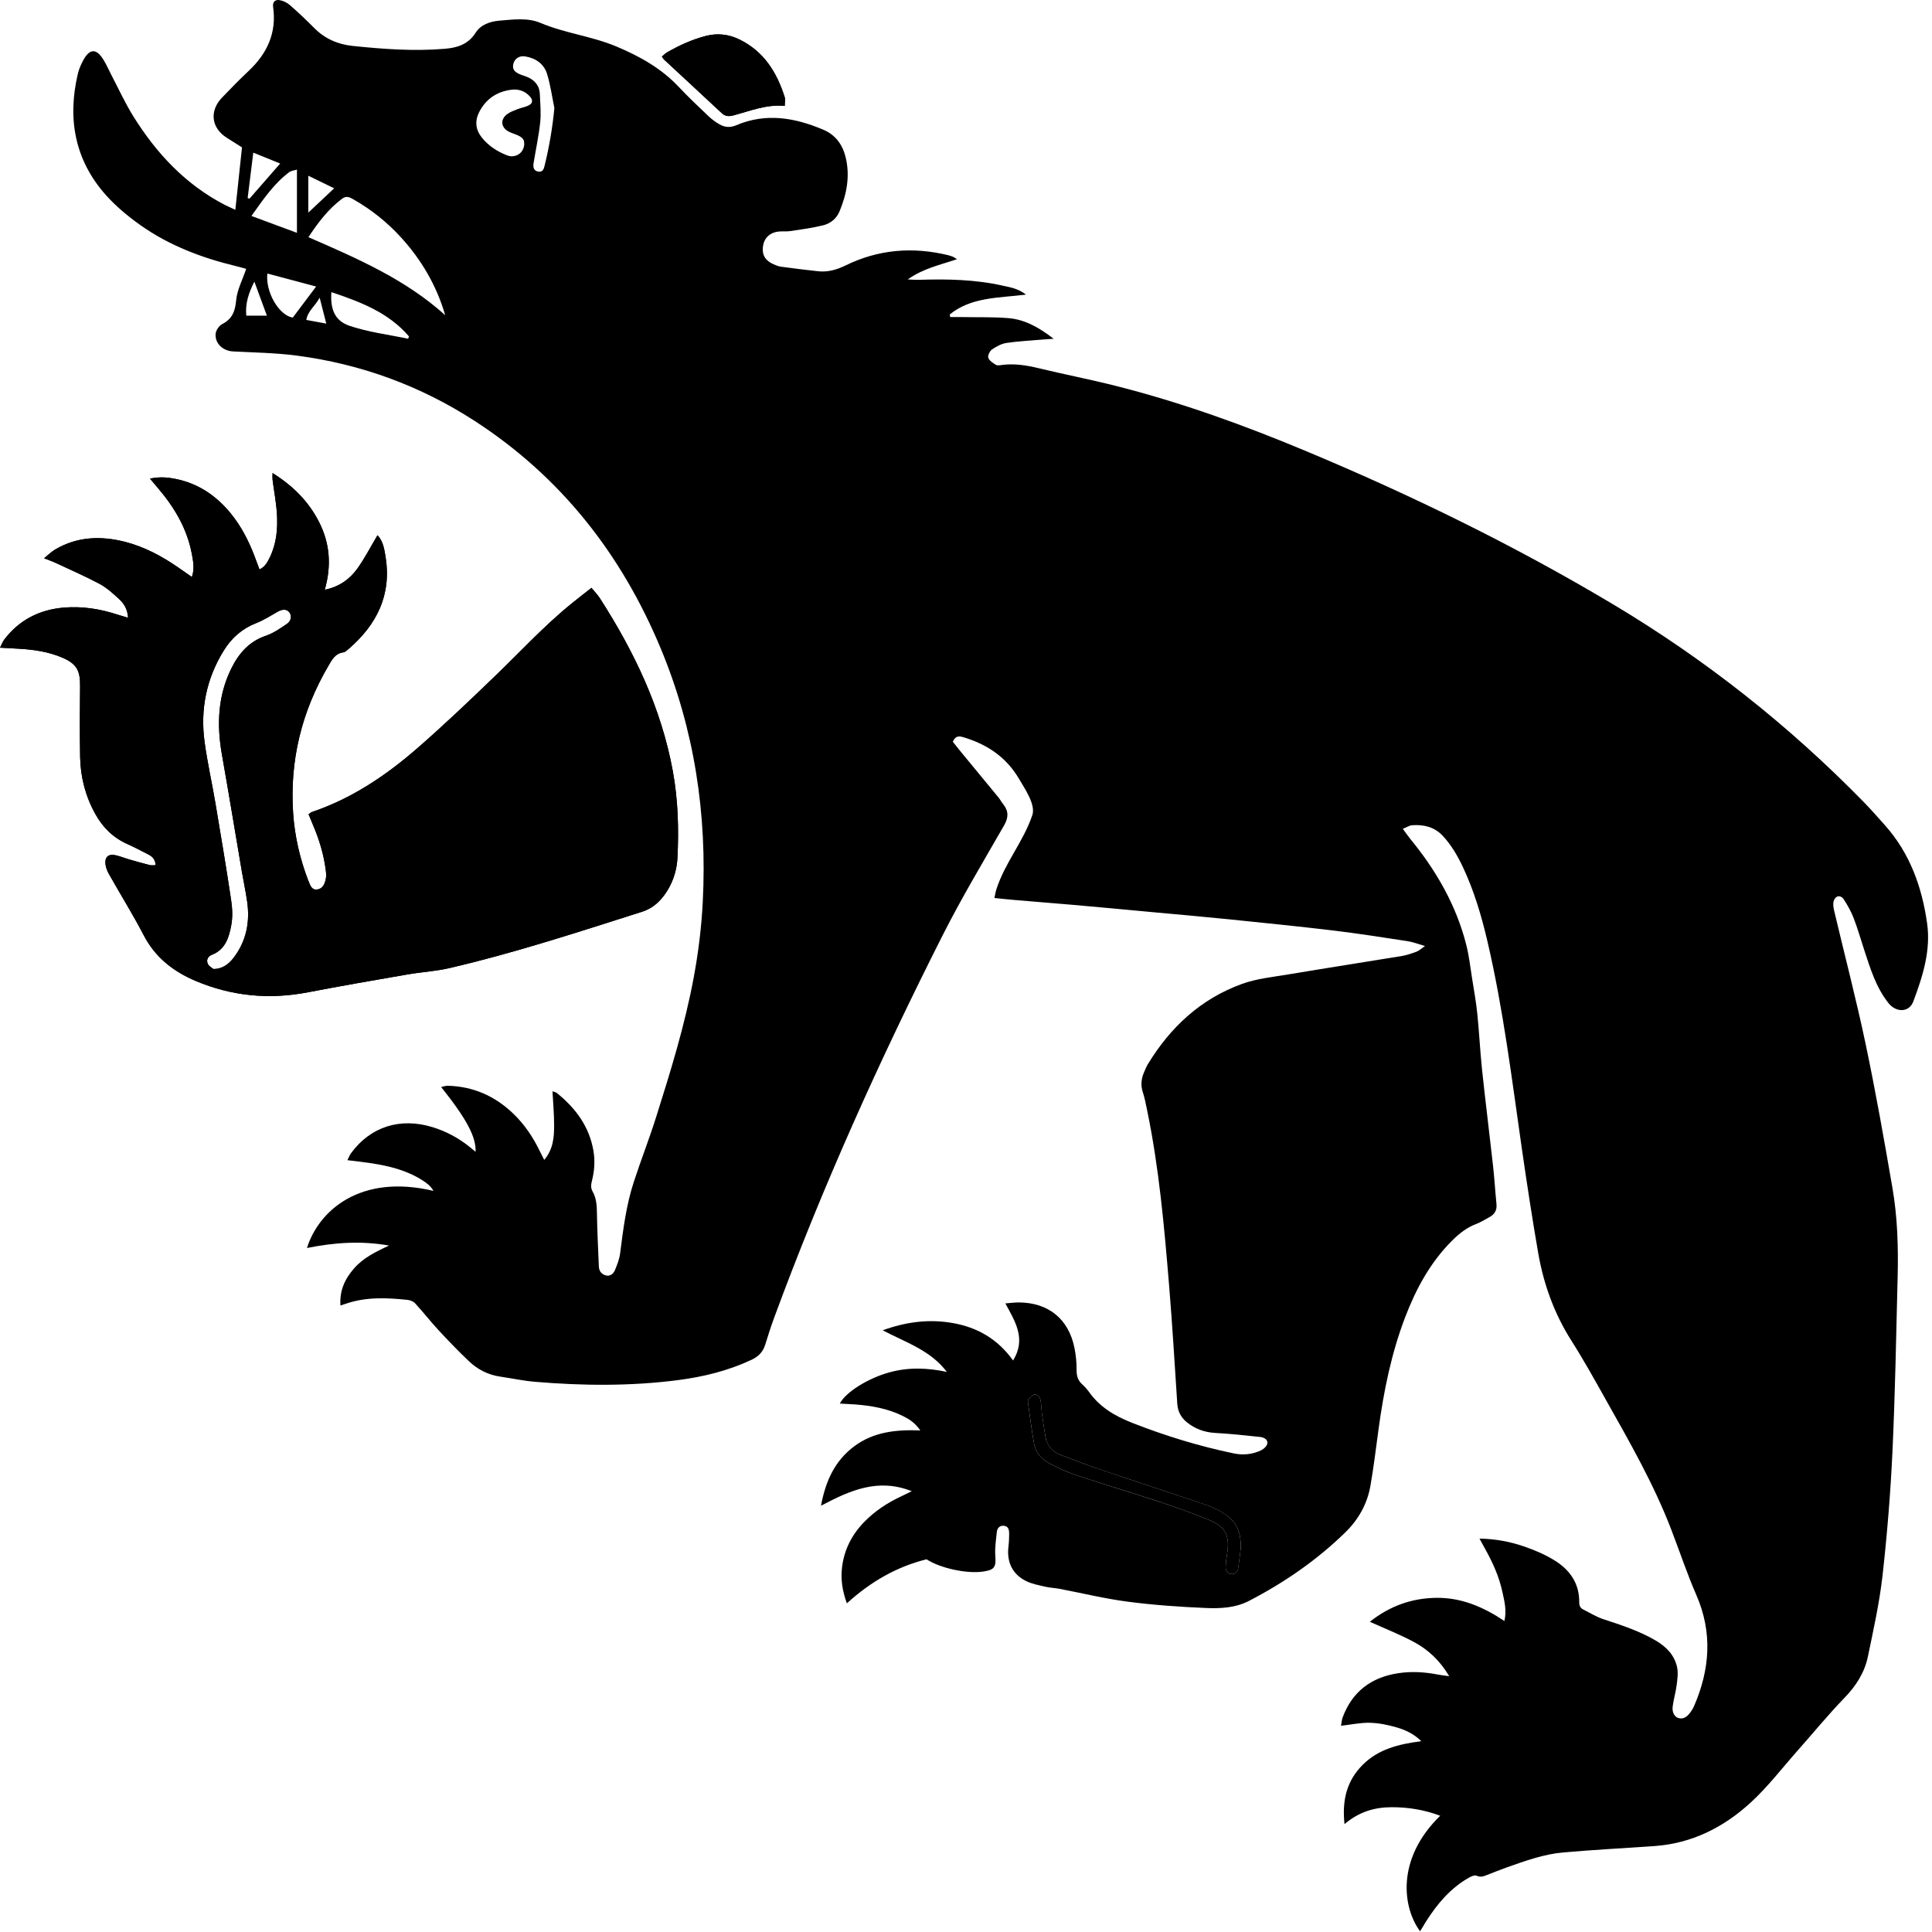
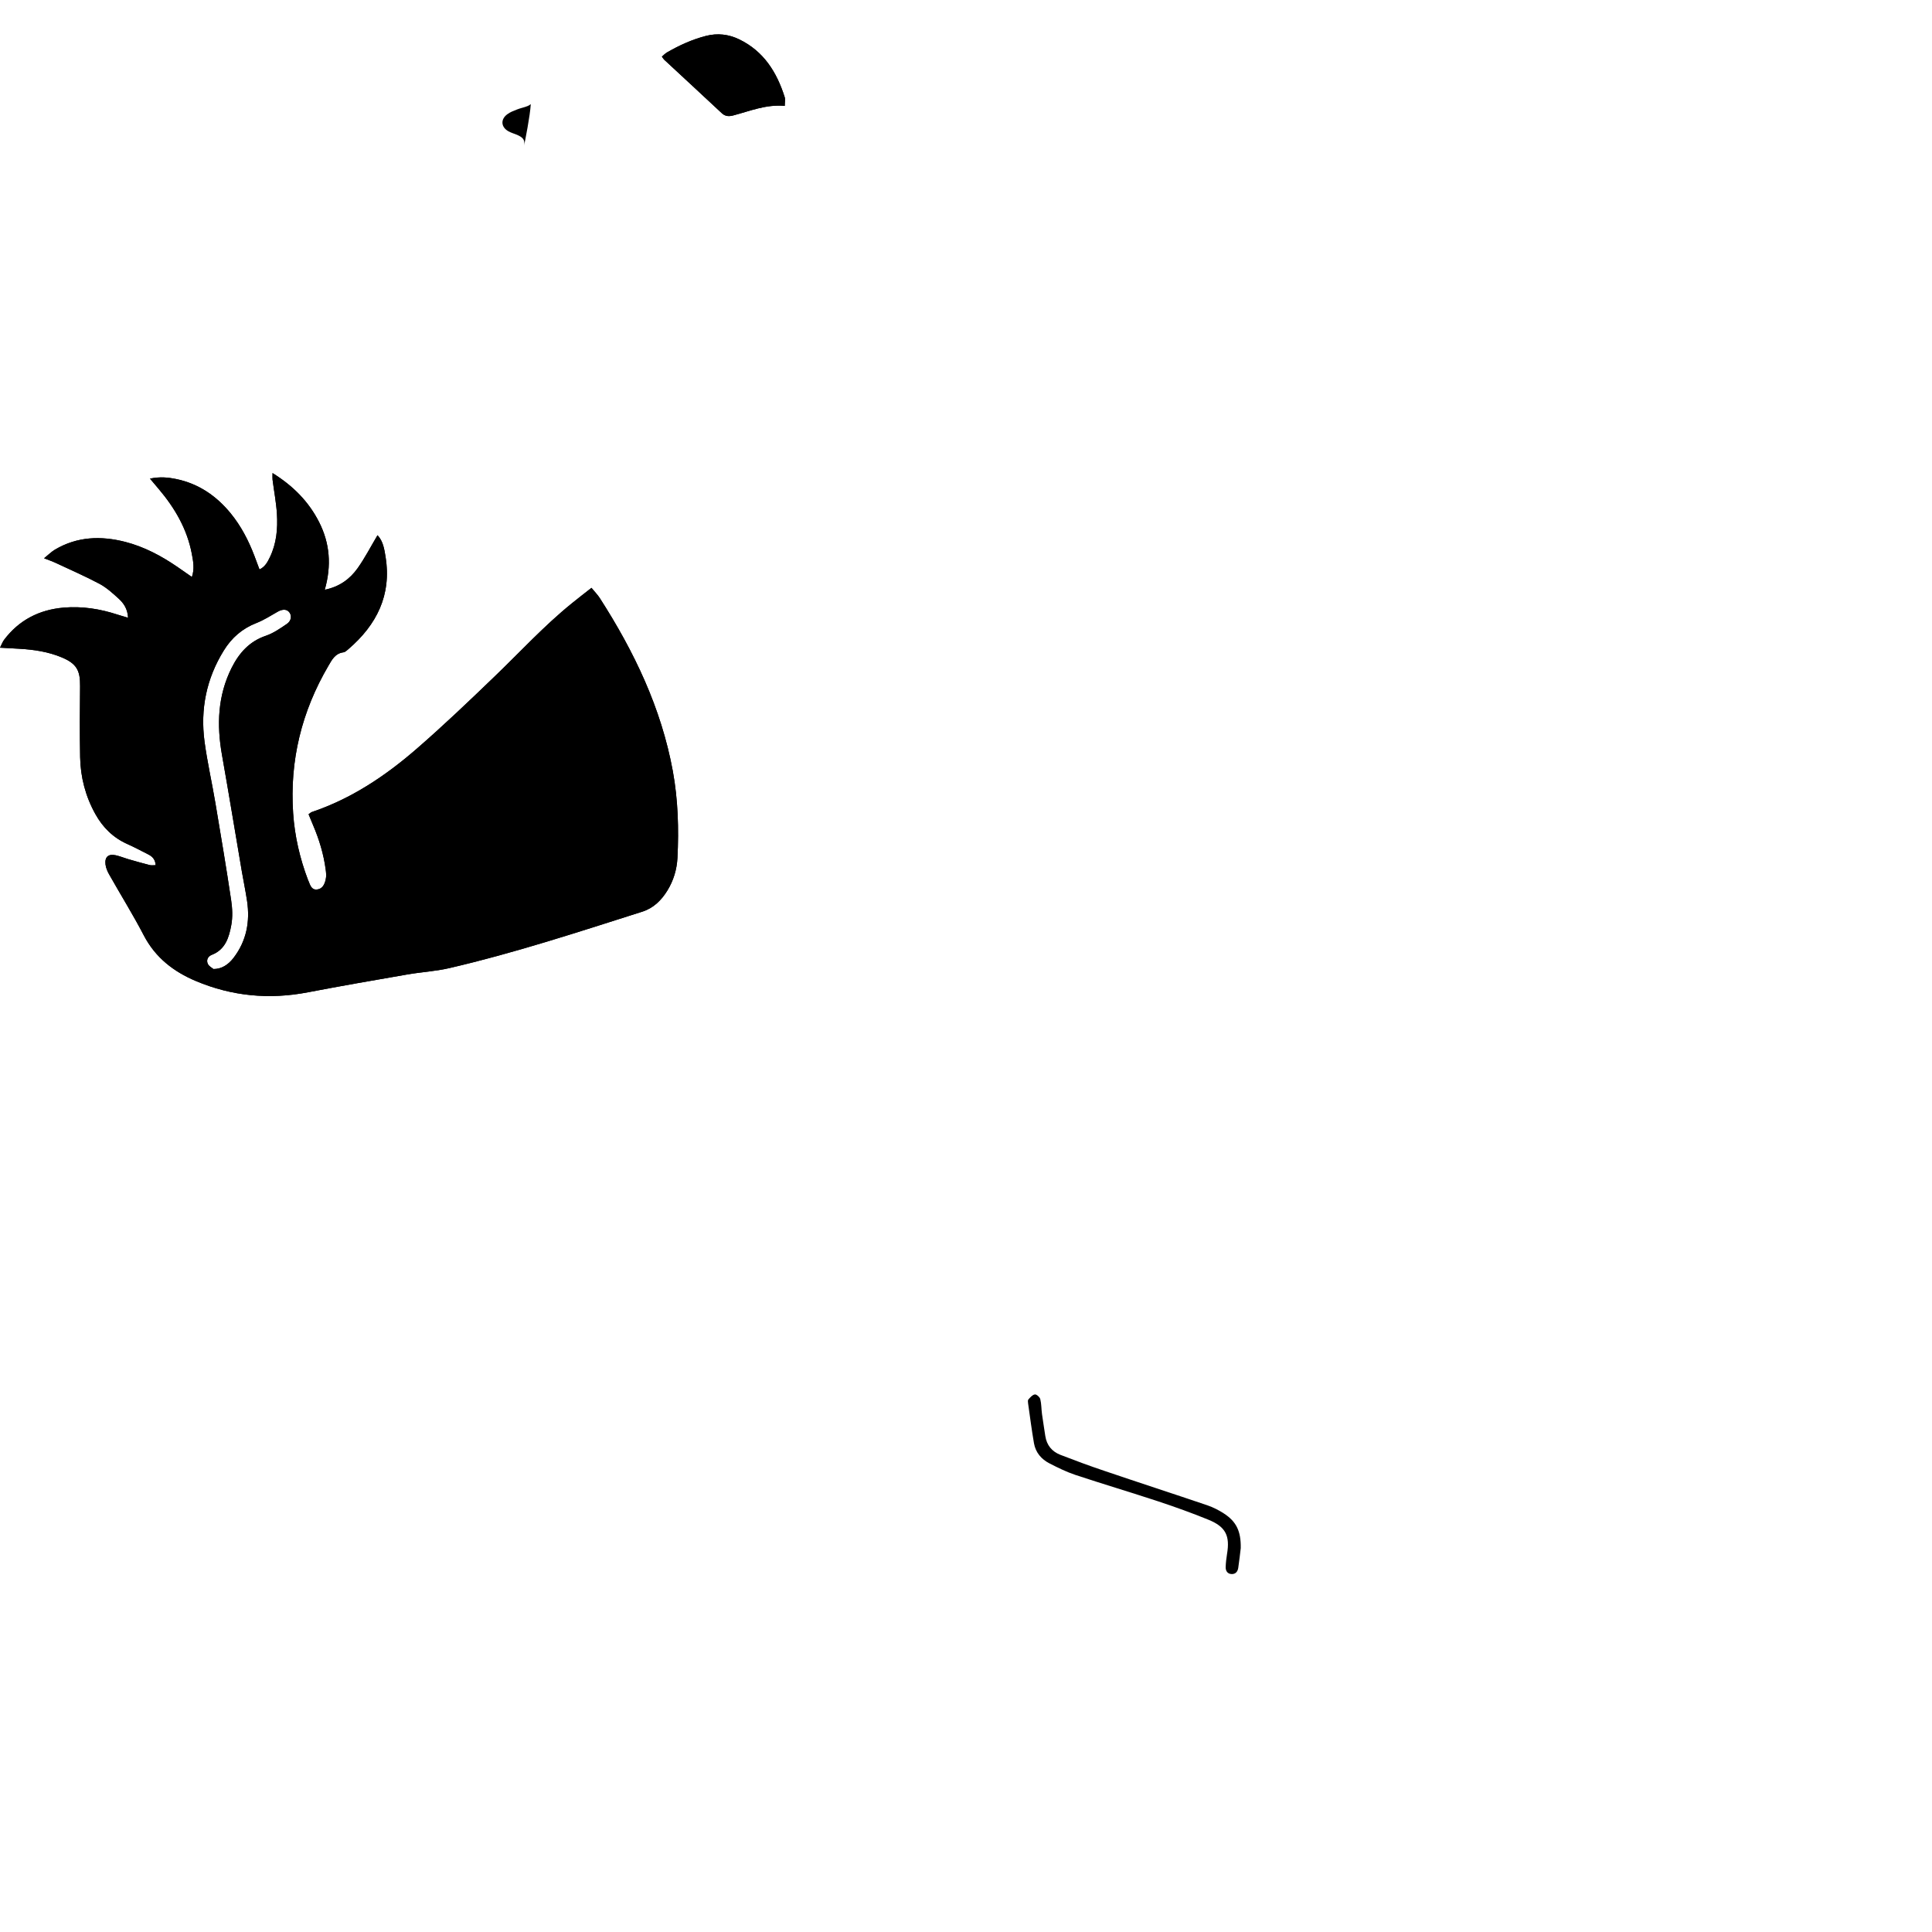
<svg xmlns="http://www.w3.org/2000/svg" width="59px" height="59px" viewBox="0 0 59 59" version="1.1">
  <title>bern</title>
  <g id="Page-1" stroke="none" stroke-width="1" fill="none" fill-rule="evenodd">
    <g id="bern" fill="#000000" fill-rule="nonzero">
      <path d="M23.963,2.966 C23.722,2.204 23.323,1.565 22.576,1.202 C22.252,1.046 21.913,1.006 21.558,1.097 C21.135,1.206 20.746,1.383 20.371,1.601 C20.314,1.633 20.267,1.683 20.213,1.728 C20.246,1.772 20.259,1.8 20.281,1.821 C20.868,2.366 21.457,2.909 22.043,3.457 C22.148,3.555 22.263,3.559 22.385,3.527 C22.899,3.393 23.395,3.18 23.965,3.235 C23.965,3.122 23.985,3.037 23.963,2.966 M20.547,23.549 C20.195,21.625 19.366,19.896 18.316,18.265 C18.251,18.163 18.164,18.076 18.063,17.953 C17.852,18.119 17.658,18.267 17.468,18.421 C16.616,19.11 15.877,19.918 15.089,20.674 C14.31,21.424 13.525,22.174 12.709,22.881 C11.763,23.701 10.727,24.392 9.525,24.797 C9.49,24.809 9.463,24.84 9.424,24.867 C9.472,24.983 9.515,25.09 9.558,25.192 C9.746,25.63 9.884,26.081 9.946,26.555 C9.96,26.654 9.971,26.762 9.946,26.86 C9.914,27 9.852,27.148 9.68,27.165 C9.506,27.18 9.473,27.026 9.421,26.904 C9.417,26.895 9.412,26.886 9.408,26.878 C9.158,26.218 8.999,25.535 8.952,24.834 C8.843,23.226 9.212,21.727 10.027,20.337 C10.136,20.149 10.234,19.953 10.487,19.922 C10.542,19.913 10.595,19.861 10.641,19.822 C11.504,19.081 11.961,18.172 11.776,17.011 C11.738,16.777 11.702,16.529 11.529,16.345 C11.323,16.691 11.145,17.038 10.921,17.354 C10.688,17.678 10.376,17.916 9.918,18.011 C10.13,17.265 10.071,16.59 9.747,15.948 C9.429,15.319 8.954,14.839 8.323,14.447 C8.323,14.553 8.318,14.604 8.324,14.652 C8.369,14.998 8.435,15.344 8.457,15.693 C8.485,16.148 8.445,16.599 8.24,17.02 C8.171,17.163 8.098,17.309 7.925,17.39 C7.867,17.235 7.817,17.102 7.766,16.968 C7.589,16.505 7.362,16.067 7.046,15.678 C6.608,15.143 6.065,14.771 5.381,14.629 C5.134,14.578 4.883,14.553 4.58,14.617 C4.692,14.748 4.769,14.841 4.846,14.932 C5.339,15.514 5.716,16.157 5.859,16.918 C5.901,17.142 5.946,17.372 5.86,17.62 C5.693,17.505 5.552,17.404 5.408,17.306 C4.92,16.973 4.403,16.698 3.828,16.549 C3.082,16.358 2.356,16.383 1.677,16.785 C1.568,16.852 1.477,16.945 1.346,17.049 C1.501,17.11 1.608,17.146 1.709,17.194 C2.155,17.404 2.609,17.601 3.044,17.832 C3.258,17.948 3.446,18.119 3.627,18.285 C3.778,18.424 3.898,18.595 3.911,18.866 C3.78,18.826 3.685,18.799 3.589,18.77 C3.054,18.593 2.507,18.508 1.946,18.556 C1.199,18.62 0.584,18.933 0.128,19.537 C0.082,19.596 0.056,19.672 0.001,19.779 C0.226,19.791 0.407,19.802 0.588,19.812 C1.032,19.837 1.471,19.902 1.884,20.075 C2.336,20.264 2.452,20.471 2.446,20.956 C2.437,21.677 2.435,22.399 2.447,23.12 C2.459,23.736 2.611,24.32 2.914,24.863 C3.142,25.271 3.457,25.582 3.889,25.776 C4.105,25.87 4.314,25.985 4.525,26.091 C4.651,26.154 4.742,26.241 4.754,26.422 C4.689,26.422 4.629,26.431 4.574,26.419 C4.355,26.363 4.137,26.302 3.92,26.238 C3.791,26.201 3.667,26.148 3.537,26.119 C3.311,26.07 3.195,26.168 3.223,26.399 C3.235,26.508 3.283,26.616 3.338,26.712 C3.687,27.331 4.064,27.934 4.392,28.566 C4.746,29.244 5.3,29.672 5.983,29.96 C7.088,30.424 8.226,30.53 9.403,30.303 C10.414,30.11 11.428,29.933 12.442,29.759 C12.867,29.684 13.303,29.662 13.723,29.564 C15.721,29.102 17.666,28.46 19.618,27.84 C19.956,27.732 20.199,27.494 20.381,27.195 C20.569,26.89 20.67,26.552 20.688,26.2 C20.733,25.312 20.707,24.425 20.547,23.549 M8.762,19.053 C8.559,19.192 8.349,19.337 8.121,19.416 C7.614,19.587 7.301,19.942 7.071,20.401 C6.648,21.248 6.617,22.137 6.779,23.052 C6.988,24.236 7.183,25.424 7.385,26.61 C7.437,26.913 7.501,27.215 7.546,27.521 C7.638,28.148 7.528,28.732 7.138,29.244 C6.966,29.473 6.759,29.593 6.519,29.593 C6.484,29.562 6.384,29.514 6.348,29.436 C6.293,29.322 6.347,29.206 6.469,29.16 C6.885,28.997 6.995,28.623 7.063,28.25 C7.109,28.003 7.096,27.735 7.058,27.485 C6.911,26.497 6.746,25.514 6.579,24.529 C6.474,23.901 6.331,23.277 6.246,22.648 C6.114,21.655 6.304,20.721 6.835,19.866 C7.075,19.476 7.399,19.195 7.83,19.026 C8.058,18.938 8.267,18.802 8.481,18.68 C8.631,18.595 8.763,18.599 8.839,18.703 C8.915,18.805 8.898,18.96 8.762,19.053 M37.374,46.218 C37.22,46.118 37.05,46.032 36.878,45.972 C35.826,45.615 34.768,45.272 33.715,44.914 C33.268,44.764 32.824,44.599 32.382,44.428 C32.126,44.328 31.965,44.136 31.922,43.855 C31.89,43.632 31.851,43.408 31.821,43.184 C31.8,43.032 31.805,42.873 31.768,42.725 C31.752,42.664 31.651,42.575 31.603,42.584 C31.53,42.593 31.463,42.673 31.406,42.736 C31.384,42.76 31.39,42.816 31.396,42.855 C31.454,43.263 31.506,43.67 31.576,44.075 C31.626,44.358 31.801,44.563 32.052,44.691 C32.307,44.822 32.568,44.95 32.839,45.041 C33.679,45.319 34.529,45.572 35.37,45.849 C35.886,46.02 36.402,46.205 36.906,46.411 C37.434,46.627 37.565,46.901 37.471,47.459 C37.45,47.59 37.434,47.724 37.43,47.858 C37.428,47.971 37.483,48.063 37.609,48.069 C37.733,48.075 37.797,47.992 37.814,47.88 C37.847,47.656 37.872,47.431 37.89,47.279 C37.9,46.758 37.754,46.464 37.374,46.218" id="Fill-1" />
-       <path d="M58.851,28.201 C58.695,27.094 58.329,26.062 57.567,25.206 C57.354,24.968 57.144,24.727 56.921,24.498 C54.624,22.147 52.063,20.127 49.244,18.445 C46.25,16.659 43.122,15.131 39.906,13.785 C38.005,12.989 36.071,12.288 34.069,11.783 C33.291,11.586 32.502,11.434 31.722,11.245 C31.348,11.155 30.976,11.095 30.592,11.146 C30.531,11.155 30.455,11.168 30.41,11.14 C30.321,11.084 30.208,11.013 30.181,10.925 C30.159,10.857 30.226,10.718 30.296,10.671 C30.429,10.58 30.584,10.495 30.741,10.472 C31.106,10.418 31.476,10.402 31.845,10.369 C31.933,10.363 32.019,10.357 32.177,10.345 C31.723,9.996 31.296,9.756 30.792,9.715 C30.331,9.677 29.867,9.692 29.405,9.683 C29.275,9.682 29.146,9.683 29.018,9.683 C29.013,9.657 29.008,9.63 29.004,9.603 C29.66,9.069 30.488,9.101 31.333,8.997 C31.085,8.808 30.852,8.774 30.628,8.725 C29.776,8.533 28.913,8.517 28.045,8.546 C27.961,8.549 27.876,8.54 27.721,8.533 C28.205,8.192 28.703,8.093 29.226,7.915 C29.149,7.869 29.125,7.85 29.098,7.839 C29.05,7.821 29,7.804 28.951,7.792 C27.871,7.531 26.823,7.615 25.821,8.107 C25.553,8.237 25.284,8.316 24.988,8.284 C24.61,8.244 24.232,8.196 23.854,8.145 C23.773,8.135 23.695,8.102 23.62,8.069 C23.37,7.959 23.267,7.784 23.298,7.533 C23.33,7.278 23.499,7.106 23.764,7.073 C23.886,7.057 24.012,7.076 24.134,7.057 C24.468,7.007 24.805,6.962 25.132,6.882 C25.36,6.827 25.544,6.679 25.637,6.457 C25.859,5.924 25.965,5.372 25.823,4.797 C25.73,4.417 25.515,4.119 25.148,3.964 C24.278,3.593 23.393,3.437 22.481,3.826 C22.306,3.901 22.136,3.891 21.978,3.8 C21.854,3.73 21.736,3.643 21.633,3.545 C21.327,3.254 21.019,2.963 20.73,2.656 C20.196,2.087 19.538,1.72 18.827,1.421 C18.075,1.104 17.255,1.017 16.503,0.699 C16.111,0.533 15.666,0.597 15.247,0.631 C14.965,0.656 14.684,0.75 14.525,0.999 C14.299,1.355 13.966,1.459 13.581,1.49 C12.643,1.569 11.708,1.5 10.774,1.403 C10.322,1.356 9.921,1.185 9.595,0.854 C9.355,0.613 9.108,0.378 8.852,0.155 C8.766,0.079 8.645,0.02 8.532,0.003 C8.393,-0.017 8.321,0.069 8.34,0.21 C8.454,1.006 8.157,1.638 7.587,2.172 C7.309,2.433 7.043,2.706 6.779,2.982 C6.387,3.391 6.453,3.911 6.926,4.207 C7.08,4.304 7.234,4.403 7.39,4.501 C7.322,5.141 7.256,5.759 7.187,6.408 C7.06,6.348 6.968,6.308 6.877,6.263 C5.668,5.639 4.775,4.683 4.067,3.545 C3.818,3.143 3.621,2.71 3.401,2.29 C3.32,2.135 3.251,1.973 3.159,1.824 C2.942,1.47 2.733,1.478 2.536,1.852 C2.469,1.979 2.41,2.115 2.377,2.254 C2.055,3.625 2.28,4.881 3.228,5.951 C3.54,6.301 3.912,6.61 4.296,6.881 C5.173,7.5 6.164,7.875 7.204,8.126 C7.319,8.154 7.433,8.186 7.518,8.211 C7.405,8.548 7.24,8.853 7.212,9.17 C7.181,9.51 7.09,9.743 6.779,9.901 C6.687,9.948 6.597,10.086 6.585,10.189 C6.557,10.488 6.809,10.717 7.117,10.732 C7.764,10.765 8.416,10.776 9.059,10.859 C11.018,11.115 12.835,11.779 14.495,12.854 C17.131,14.563 18.979,16.924 20.179,19.806 C21.209,22.284 21.599,24.876 21.461,27.545 C21.422,28.315 21.327,29.087 21.186,29.844 C20.916,31.304 20.477,32.722 20.03,34.135 C19.822,34.792 19.57,35.435 19.356,36.091 C19.124,36.799 19.032,37.535 18.938,38.272 C18.916,38.45 18.847,38.626 18.776,38.794 C18.731,38.898 18.635,38.982 18.503,38.949 C18.371,38.915 18.295,38.819 18.288,38.68 C18.267,38.145 18.238,37.61 18.23,37.075 C18.227,36.834 18.218,36.599 18.098,36.387 C18.036,36.279 18.047,36.18 18.076,36.063 C18.153,35.762 18.176,35.457 18.123,35.145 C17.996,34.401 17.58,33.844 17.011,33.383 C16.976,33.354 16.924,33.346 16.872,33.325 C16.891,33.693 16.924,34.04 16.922,34.388 C16.921,34.747 16.888,35.105 16.62,35.422 C16.569,35.321 16.527,35.242 16.488,35.161 C16.281,34.73 16.018,34.337 15.671,34.005 C15.114,33.471 14.451,33.177 13.672,33.157 C13.611,33.156 13.548,33.18 13.472,33.196 C14.249,34.17 14.541,34.716 14.524,35.174 C14.452,35.116 14.389,35.064 14.327,35.013 C13.993,34.746 13.622,34.549 13.214,34.423 C12.222,34.116 11.312,34.407 10.718,35.219 C10.679,35.273 10.655,35.339 10.609,35.43 C10.882,35.463 11.124,35.49 11.364,35.527 C11.907,35.612 12.434,35.745 12.904,36.047 C13.024,36.125 13.145,36.207 13.238,36.368 C10.987,35.833 9.726,36.986 9.374,38.112 C10.195,37.948 11.004,37.883 11.882,38.037 C11.457,38.233 11.092,38.417 10.817,38.73 C10.538,39.046 10.367,39.401 10.396,39.867 C10.484,39.839 10.531,39.824 10.579,39.808 C11.191,39.601 11.817,39.631 12.446,39.696 C12.528,39.705 12.627,39.745 12.68,39.805 C12.923,40.069 13.145,40.354 13.388,40.617 C13.689,40.942 13.997,41.262 14.317,41.566 C14.582,41.819 14.902,41.985 15.272,42.039 C15.629,42.092 15.983,42.168 16.34,42.198 C17.792,42.32 19.243,42.334 20.693,42.148 C21.472,42.048 22.228,41.864 22.946,41.528 C23.159,41.429 23.298,41.289 23.367,41.068 C23.453,40.793 23.54,40.517 23.639,40.247 C25.11,36.251 26.86,32.377 28.779,28.578 C29.359,27.429 30.023,26.323 30.663,25.206 C30.802,24.965 30.804,24.768 30.635,24.557 C30.584,24.493 30.546,24.42 30.494,24.355 C30.095,23.869 29.695,23.385 29.295,22.9 C29.226,22.814 29.158,22.727 29.098,22.652 C29.182,22.454 29.301,22.476 29.442,22.52 C30.16,22.739 30.736,23.129 31.124,23.793 C31.293,24.082 31.635,24.574 31.525,24.895 C31.242,25.723 30.696,26.33 30.426,27.163 C30.402,27.238 30.392,27.316 30.368,27.423 C30.586,27.445 30.778,27.468 30.972,27.483 C31.567,27.534 32.163,27.58 32.758,27.632 C33.568,27.703 34.379,27.779 35.19,27.855 C35.969,27.926 36.749,27.995 37.529,28.074 C38.594,28.183 39.661,28.29 40.724,28.417 C41.48,28.508 42.234,28.627 42.987,28.742 C43.143,28.766 43.294,28.825 43.517,28.889 C43.393,28.975 43.335,29.034 43.267,29.059 C43.122,29.113 42.975,29.166 42.824,29.192 C41.665,29.383 40.505,29.562 39.349,29.756 C38.872,29.836 38.379,29.884 37.931,30.046 C36.671,30.502 35.739,31.368 35.049,32.506 C35.007,32.576 34.978,32.654 34.944,32.729 C34.853,32.933 34.827,33.139 34.901,33.359 C34.958,33.534 34.993,33.717 35.03,33.899 C35.397,35.669 35.554,37.465 35.703,39.262 C35.802,40.463 35.873,41.666 35.952,42.869 C35.968,43.101 36.064,43.286 36.239,43.429 C36.494,43.637 36.785,43.742 37.119,43.76 C37.57,43.784 38.02,43.834 38.47,43.881 C38.586,43.892 38.717,43.947 38.703,44.078 C38.694,44.156 38.595,44.25 38.514,44.289 C38.247,44.417 37.962,44.445 37.67,44.383 C36.609,44.162 35.578,43.846 34.569,43.449 C34.051,43.245 33.588,42.975 33.259,42.51 C33.198,42.427 33.129,42.348 33.053,42.279 C32.918,42.16 32.877,42.021 32.877,41.842 C32.879,41.618 32.858,41.389 32.813,41.167 C32.637,40.28 32.016,39.777 31.11,39.774 C30.985,39.774 30.859,39.791 30.702,39.804 C31.009,40.371 31.342,40.888 30.938,41.547 C30.468,40.89 29.845,40.535 29.098,40.404 C28.368,40.273 27.658,40.37 26.956,40.625 C27.653,40.992 28.419,41.235 28.915,41.896 C28.313,41.767 27.726,41.748 27.137,41.916 C26.498,42.097 25.827,42.515 25.646,42.862 C25.81,42.872 25.961,42.878 26.112,42.889 C26.618,42.928 27.113,43.014 27.574,43.243 C27.765,43.338 27.944,43.449 28.105,43.683 C27.351,43.653 26.675,43.732 26.093,44.163 C25.501,44.602 25.215,45.213 25.072,45.982 C25.967,45.51 26.817,45.131 27.844,45.539 C27.701,45.609 27.613,45.653 27.523,45.695 C27.099,45.892 26.714,46.146 26.387,46.483 C26.01,46.872 25.775,47.333 25.713,47.875 C25.672,48.236 25.723,48.581 25.862,48.963 C26.593,48.298 27.388,47.844 28.295,47.618 C28.709,47.891 29.541,48.069 30.029,47.992 C30.38,47.937 30.421,47.857 30.394,47.491 C30.379,47.26 30.417,47.022 30.44,46.789 C30.454,46.658 30.535,46.576 30.672,46.597 C30.8,46.617 30.818,46.731 30.818,46.836 C30.818,46.971 30.812,47.105 30.796,47.237 C30.741,47.703 30.916,48.075 31.336,48.283 C31.516,48.373 31.725,48.409 31.924,48.456 C32.063,48.489 32.209,48.493 32.351,48.519 C33.048,48.652 33.74,48.822 34.443,48.913 C35.228,49.016 36.022,49.071 36.813,49.105 C37.263,49.124 37.726,49.105 38.143,48.888 C39.219,48.33 40.209,47.649 41.08,46.8 C41.484,46.407 41.75,45.934 41.849,45.383 C41.951,44.805 42.019,44.222 42.099,43.641 C42.257,42.475 42.491,41.326 42.912,40.223 C43.246,39.351 43.685,38.539 44.359,37.872 C44.573,37.66 44.806,37.479 45.094,37.373 C45.226,37.322 45.35,37.241 45.477,37.174 C45.639,37.088 45.719,36.961 45.7,36.772 C45.661,36.383 45.638,35.991 45.595,35.602 C45.486,34.62 45.362,33.638 45.258,32.655 C45.199,32.092 45.173,31.527 45.115,30.965 C45.078,30.597 45.011,30.231 44.953,29.866 C44.9,29.531 44.862,29.191 44.78,28.864 C44.472,27.642 43.856,26.578 43.062,25.612 C42.994,25.527 42.933,25.437 42.839,25.311 C42.964,25.262 43.042,25.206 43.125,25.201 C43.477,25.177 43.799,25.25 44.056,25.521 C44.32,25.803 44.51,26.131 44.674,26.478 C45.013,27.198 45.239,27.958 45.42,28.731 C45.909,30.819 46.168,32.947 46.473,35.066 C46.628,36.136 46.79,37.206 46.975,38.27 C47.141,39.222 47.464,40.116 47.987,40.94 C48.362,41.53 48.702,42.144 49.045,42.755 C49.767,44.038 50.501,45.317 51.032,46.697 C51.291,47.369 51.518,48.055 51.806,48.715 C52.303,49.861 52.218,50.98 51.735,52.098 C51.703,52.173 51.659,52.244 51.608,52.309 C51.525,52.419 51.419,52.506 51.267,52.469 C51.143,52.438 51.059,52.302 51.08,52.12 C51.107,51.897 51.175,51.679 51.203,51.456 C51.226,51.275 51.252,51.085 51.215,50.912 C51.134,50.54 50.882,50.285 50.557,50.096 C50.055,49.802 49.506,49.626 48.958,49.445 C48.747,49.376 48.554,49.252 48.352,49.153 C48.258,49.107 48.226,49.032 48.227,48.928 C48.233,48.343 47.93,47.928 47.454,47.64 C47.176,47.471 46.869,47.339 46.56,47.232 C46.134,47.084 45.691,46.996 45.181,46.986 C45.248,47.109 45.293,47.195 45.342,47.281 C45.581,47.705 45.781,48.145 45.882,48.622 C45.942,48.898 46.017,49.176 45.942,49.502 C45.3,49.075 44.64,48.79 43.88,48.795 C43.11,48.801 42.437,49.048 41.832,49.526 C42.303,49.739 42.761,49.918 43.189,50.149 C43.621,50.383 43.976,50.715 44.256,51.188 C44.11,51.168 44.018,51.158 43.927,51.141 C43.519,51.061 43.109,51.034 42.698,51.097 C41.876,51.222 41.295,51.658 41.002,52.448 C40.974,52.527 40.969,52.616 40.952,52.701 C41.27,52.666 41.556,52.603 41.837,52.611 C42.111,52.618 42.391,52.676 42.654,52.753 C42.918,52.829 43.175,52.947 43.404,53.173 C42.708,53.262 42.092,53.417 41.615,53.894 C41.133,54.375 40.979,54.966 41.059,55.705 C41.512,55.322 41.986,55.19 42.504,55.189 C43.006,55.189 43.492,55.266 43.981,55.45 C42.611,56.784 42.844,58.278 43.367,58.978 C43.429,58.877 43.485,58.78 43.545,58.685 C43.885,58.147 44.287,57.669 44.847,57.347 C44.92,57.304 45.034,57.253 45.094,57.281 C45.218,57.339 45.31,57.298 45.415,57.257 C45.616,57.178 45.818,57.098 46.021,57.025 C46.584,56.826 47.15,56.621 47.749,56.569 C48.673,56.489 49.599,56.44 50.524,56.376 C51.663,56.296 52.632,55.807 53.454,55.055 C53.983,54.572 54.425,53.991 54.904,53.451 C55.376,52.919 55.826,52.367 56.321,51.856 C56.677,51.489 56.942,51.079 57.043,50.586 C57.212,49.77 57.394,48.952 57.488,48.127 C57.629,46.868 57.733,45.603 57.792,44.337 C57.875,42.557 57.906,40.774 57.951,38.991 C57.973,38.083 57.947,37.173 57.792,36.278 C57.539,34.807 57.279,33.336 56.972,31.876 C56.686,30.517 56.333,29.171 56.014,27.82 C55.992,27.723 55.97,27.612 55.997,27.522 C56.05,27.343 56.211,27.318 56.311,27.473 C56.428,27.655 56.534,27.845 56.611,28.046 C56.732,28.362 56.825,28.691 56.931,29.013 C57.117,29.58 57.288,30.15 57.67,30.632 C57.903,30.926 58.301,30.927 58.43,30.581 C58.717,29.816 58.967,29.027 58.851,28.201 L58.851,28.201 Z M9.415,5.366 C9.71,5.51 9.961,5.632 10.205,5.751 C9.919,6.02 9.653,6.27 9.415,6.493 L9.415,5.366 Z M9.068,5.179 L9.068,7.11 C8.618,6.943 8.169,6.777 7.679,6.595 C8.035,6.097 8.358,5.612 8.834,5.256 C8.89,5.215 8.973,5.209 9.068,5.179 L9.068,5.179 Z M7.735,4.661 C8.029,4.782 8.282,4.884 8.556,4.994 C8.241,5.355 7.93,5.711 7.619,6.067 C7.601,6.06 7.582,6.055 7.563,6.048 C7.62,5.595 7.676,5.139 7.735,4.661 L7.735,4.661 Z M7.521,9.639 C7.486,9.273 7.592,8.946 7.768,8.601 C7.902,8.966 8.023,9.294 8.15,9.639 L7.521,9.639 Z M8.941,9.699 C8.525,9.634 8.103,8.927 8.164,8.353 C8.648,8.483 9.126,8.61 9.654,8.75 C9.397,9.092 9.179,9.384 8.941,9.699 L8.941,9.699 Z M9.354,9.77 C9.401,9.49 9.622,9.354 9.762,9.09 C9.837,9.387 9.896,9.617 9.964,9.882 C9.756,9.843 9.559,9.808 9.354,9.77 L9.354,9.77 Z M12.464,10.345 C11.866,10.219 11.252,10.144 10.678,9.951 C10.249,9.806 10.079,9.479 10.12,8.921 C11.011,9.22 11.866,9.545 12.49,10.274 C12.482,10.298 12.472,10.321 12.464,10.345 L12.464,10.345 Z M9.419,7.243 C9.718,6.79 10.029,6.379 10.455,6.063 C10.582,5.97 10.686,6.027 10.796,6.09 C11.336,6.399 11.819,6.782 12.239,7.242 C12.872,7.933 13.333,8.725 13.596,9.626 C12.384,8.531 10.92,7.897 9.419,7.243 L9.419,7.243 Z M16.207,3.178 C16.185,3.201 16.155,3.221 16.116,3.238 C16.013,3.28 15.899,3.301 15.793,3.342 C15.689,3.383 15.58,3.423 15.491,3.488 C15.281,3.645 15.299,3.883 15.527,4.011 C15.607,4.055 15.699,4.08 15.784,4.116 C15.982,4.202 16.033,4.277 16.005,4.448 C16.004,4.453 16.003,4.458 16.002,4.463 C15.967,4.65 15.819,4.775 15.611,4.774 C15.587,4.768 15.534,4.764 15.487,4.745 C15.185,4.628 14.92,4.456 14.715,4.202 C14.523,3.961 14.494,3.7 14.633,3.424 C14.841,3.016 15.181,2.793 15.629,2.739 C15.844,2.714 16.039,2.784 16.184,2.949 C16.262,3.034 16.268,3.117 16.207,3.178 L16.207,3.178 Z M16.635,5.045 C16.609,5.147 16.584,5.261 16.445,5.241 C16.296,5.222 16.275,5.106 16.294,4.985 C16.362,4.569 16.452,4.155 16.497,3.736 C16.526,3.453 16.498,3.162 16.486,2.877 C16.474,2.596 16.31,2.426 16.055,2.332 C15.998,2.312 15.937,2.295 15.882,2.271 C15.696,2.193 15.639,2.1 15.679,1.945 C15.716,1.793 15.859,1.694 16.034,1.722 C16.352,1.773 16.607,1.945 16.704,2.25 C16.81,2.589 16.857,2.949 16.93,3.298 C16.873,3.897 16.774,4.474 16.635,5.045 L16.635,5.045 Z M37.813,47.879 C37.797,47.992 37.733,48.075 37.608,48.069 C37.481,48.063 37.428,47.971 37.431,47.858 C37.433,47.724 37.449,47.591 37.472,47.459 C37.565,46.9 37.433,46.627 36.906,46.411 C36.402,46.205 35.887,46.02 35.369,45.85 C34.529,45.573 33.68,45.32 32.84,45.041 C32.568,44.951 32.307,44.823 32.051,44.691 C31.802,44.564 31.625,44.358 31.576,44.076 C31.505,43.671 31.453,43.263 31.396,42.856 C31.391,42.816 31.383,42.76 31.405,42.737 C31.462,42.674 31.53,42.594 31.603,42.583 C31.652,42.576 31.752,42.664 31.768,42.725 C31.804,42.874 31.799,43.032 31.82,43.184 C31.851,43.409 31.889,43.632 31.923,43.856 C31.964,44.137 32.125,44.329 32.383,44.428 C32.824,44.599 33.268,44.763 33.716,44.916 C34.768,45.271 35.825,45.615 36.878,45.973 C37.051,46.032 37.219,46.119 37.374,46.219 C37.754,46.463 37.9,46.757 37.891,47.28 C37.871,47.43 37.847,47.655 37.813,47.879 L37.813,47.879 Z" id="Fill-3" />
      <path d="M20.547,23.55 C20.195,21.625 19.366,19.897 18.316,18.263 C18.251,18.163 18.163,18.076 18.063,17.951 C17.85,18.118 17.656,18.267 17.468,18.421 C16.616,19.109 15.877,19.918 15.089,20.674 C14.31,21.424 13.526,22.172 12.709,22.88 C11.762,23.7 10.727,24.392 9.524,24.798 C9.49,24.808 9.463,24.84 9.423,24.866 C9.472,24.984 9.514,25.088 9.558,25.191 C9.745,25.629 9.883,26.081 9.946,26.553 C9.96,26.654 9.969,26.762 9.946,26.859 C9.914,27 9.851,27.146 9.68,27.163 C9.506,27.18 9.473,27.026 9.421,26.905 C9.416,26.896 9.412,26.886 9.408,26.876 C9.157,26.217 8.999,25.535 8.952,24.834 C8.843,23.226 9.212,21.726 10.027,20.335 C10.136,20.149 10.234,19.954 10.487,19.92 C10.542,19.914 10.595,19.862 10.641,19.822 C11.504,19.08 11.961,18.172 11.775,17.011 C11.738,16.777 11.702,16.527 11.529,16.344 C11.322,16.691 11.144,17.038 10.921,17.352 C10.688,17.679 10.376,17.915 9.917,18.01 C10.129,17.264 10.071,16.59 9.747,15.949 C9.428,15.32 8.953,14.839 8.322,14.446 C8.322,14.552 8.318,14.602 8.324,14.652 C8.368,14.999 8.435,15.344 8.457,15.692 C8.484,16.147 8.445,16.6 8.24,17.02 C8.17,17.161 8.097,17.309 7.924,17.391 C7.866,17.235 7.817,17.101 7.766,16.967 C7.589,16.503 7.362,16.066 7.046,15.679 C6.608,15.143 6.065,14.77 5.381,14.629 C5.134,14.578 4.882,14.552 4.58,14.616 C4.692,14.748 4.768,14.841 4.846,14.931 C5.339,15.514 5.716,16.158 5.859,16.918 C5.901,17.142 5.946,17.372 5.86,17.62 C5.693,17.505 5.55,17.404 5.408,17.306 C4.92,16.972 4.403,16.698 3.827,16.549 C3.082,16.358 2.356,16.382 1.677,16.786 C1.567,16.85 1.475,16.944 1.346,17.048 C1.501,17.109 1.607,17.145 1.709,17.193 C2.155,17.402 2.609,17.599 3.043,17.831 C3.257,17.947 3.445,18.118 3.627,18.284 C3.778,18.423 3.897,18.594 3.911,18.865 C3.78,18.826 3.683,18.8 3.589,18.768 C3.054,18.594 2.507,18.507 1.944,18.555 C1.199,18.619 0.584,18.934 0.126,19.536 C0.081,19.595 0.056,19.671 0,19.779 C0.224,19.792 0.407,19.801 0.588,19.812 C1.032,19.838 1.47,19.902 1.884,20.075 C2.336,20.263 2.452,20.469 2.445,20.954 C2.437,21.677 2.434,22.398 2.447,23.119 C2.459,23.736 2.611,24.321 2.914,24.863 C3.141,25.272 3.457,25.583 3.888,25.775 C4.105,25.871 4.313,25.985 4.525,26.091 C4.65,26.154 4.742,26.242 4.753,26.42 C4.689,26.42 4.629,26.432 4.574,26.418 C4.355,26.362 4.137,26.3 3.92,26.238 C3.791,26.2 3.667,26.148 3.536,26.119 C3.311,26.068 3.194,26.167 3.221,26.398 C3.235,26.507 3.283,26.616 3.338,26.712 C3.687,27.331 4.064,27.935 4.391,28.564 C4.746,29.244 5.3,29.671 5.983,29.959 C7.086,30.424 8.226,30.53 9.403,30.303 C10.413,30.108 11.427,29.934 12.442,29.757 C12.867,29.685 13.303,29.662 13.723,29.564 C15.719,29.1 17.666,28.46 19.617,27.84 C19.955,27.732 20.197,27.492 20.381,27.195 C20.569,26.889 20.669,26.552 20.688,26.2 C20.731,25.312 20.707,24.426 20.547,23.55 M8.76,19.053 C8.559,19.19 8.349,19.337 8.12,19.414 C7.613,19.587 7.3,19.942 7.071,20.399 C6.648,21.249 6.616,22.135 6.778,23.05 C6.988,24.235 7.183,25.423 7.385,26.609 C7.437,26.914 7.501,27.215 7.546,27.52 C7.638,28.147 7.527,28.73 7.138,29.244 C6.965,29.471 6.759,29.594 6.518,29.592 C6.484,29.561 6.384,29.514 6.347,29.437 C6.292,29.321 6.347,29.205 6.467,29.158 C6.885,28.997 6.994,28.623 7.063,28.25 C7.109,28.003 7.096,27.735 7.058,27.484 C6.909,26.497 6.745,25.514 6.579,24.53 C6.474,23.901 6.33,23.278 6.246,22.646 C6.114,21.655 6.304,20.721 6.834,19.864 C7.075,19.475 7.398,19.194 7.83,19.026 C8.058,18.936 8.267,18.8 8.481,18.68 C8.631,18.595 8.763,18.599 8.839,18.703 C8.914,18.805 8.897,18.959 8.76,19.053" id="Fill-6" />
      <path d="M23.965,3.233 C23.395,3.182 22.898,3.392 22.386,3.527 C22.264,3.558 22.148,3.557 22.044,3.458 C21.457,2.909 20.867,2.365 20.279,1.819 C20.259,1.8 20.244,1.772 20.213,1.728 C20.267,1.683 20.314,1.633 20.37,1.599 C20.744,1.385 21.134,1.206 21.556,1.097 C21.913,1.006 22.252,1.046 22.576,1.204 C23.322,1.565 23.723,2.204 23.963,2.966 C23.985,3.037 23.965,3.12 23.965,3.233" id="Fill-8" />
      <path d="M16.005,4.447 C16.034,4.276 15.982,4.201 15.784,4.115 C15.699,4.079 15.608,4.055 15.528,4.01 C15.298,3.882 15.28,3.645 15.492,3.489 C15.58,3.422 15.691,3.382 15.795,3.341 C15.899,3.3 16.012,3.28 16.116,3.237 C16.155,3.22 16.187,3.2 16.209,3.179 C16.186,3.557 16.039,4.273 16.005,4.447" id="Fill-10" />
    </g>
  </g>
</svg>